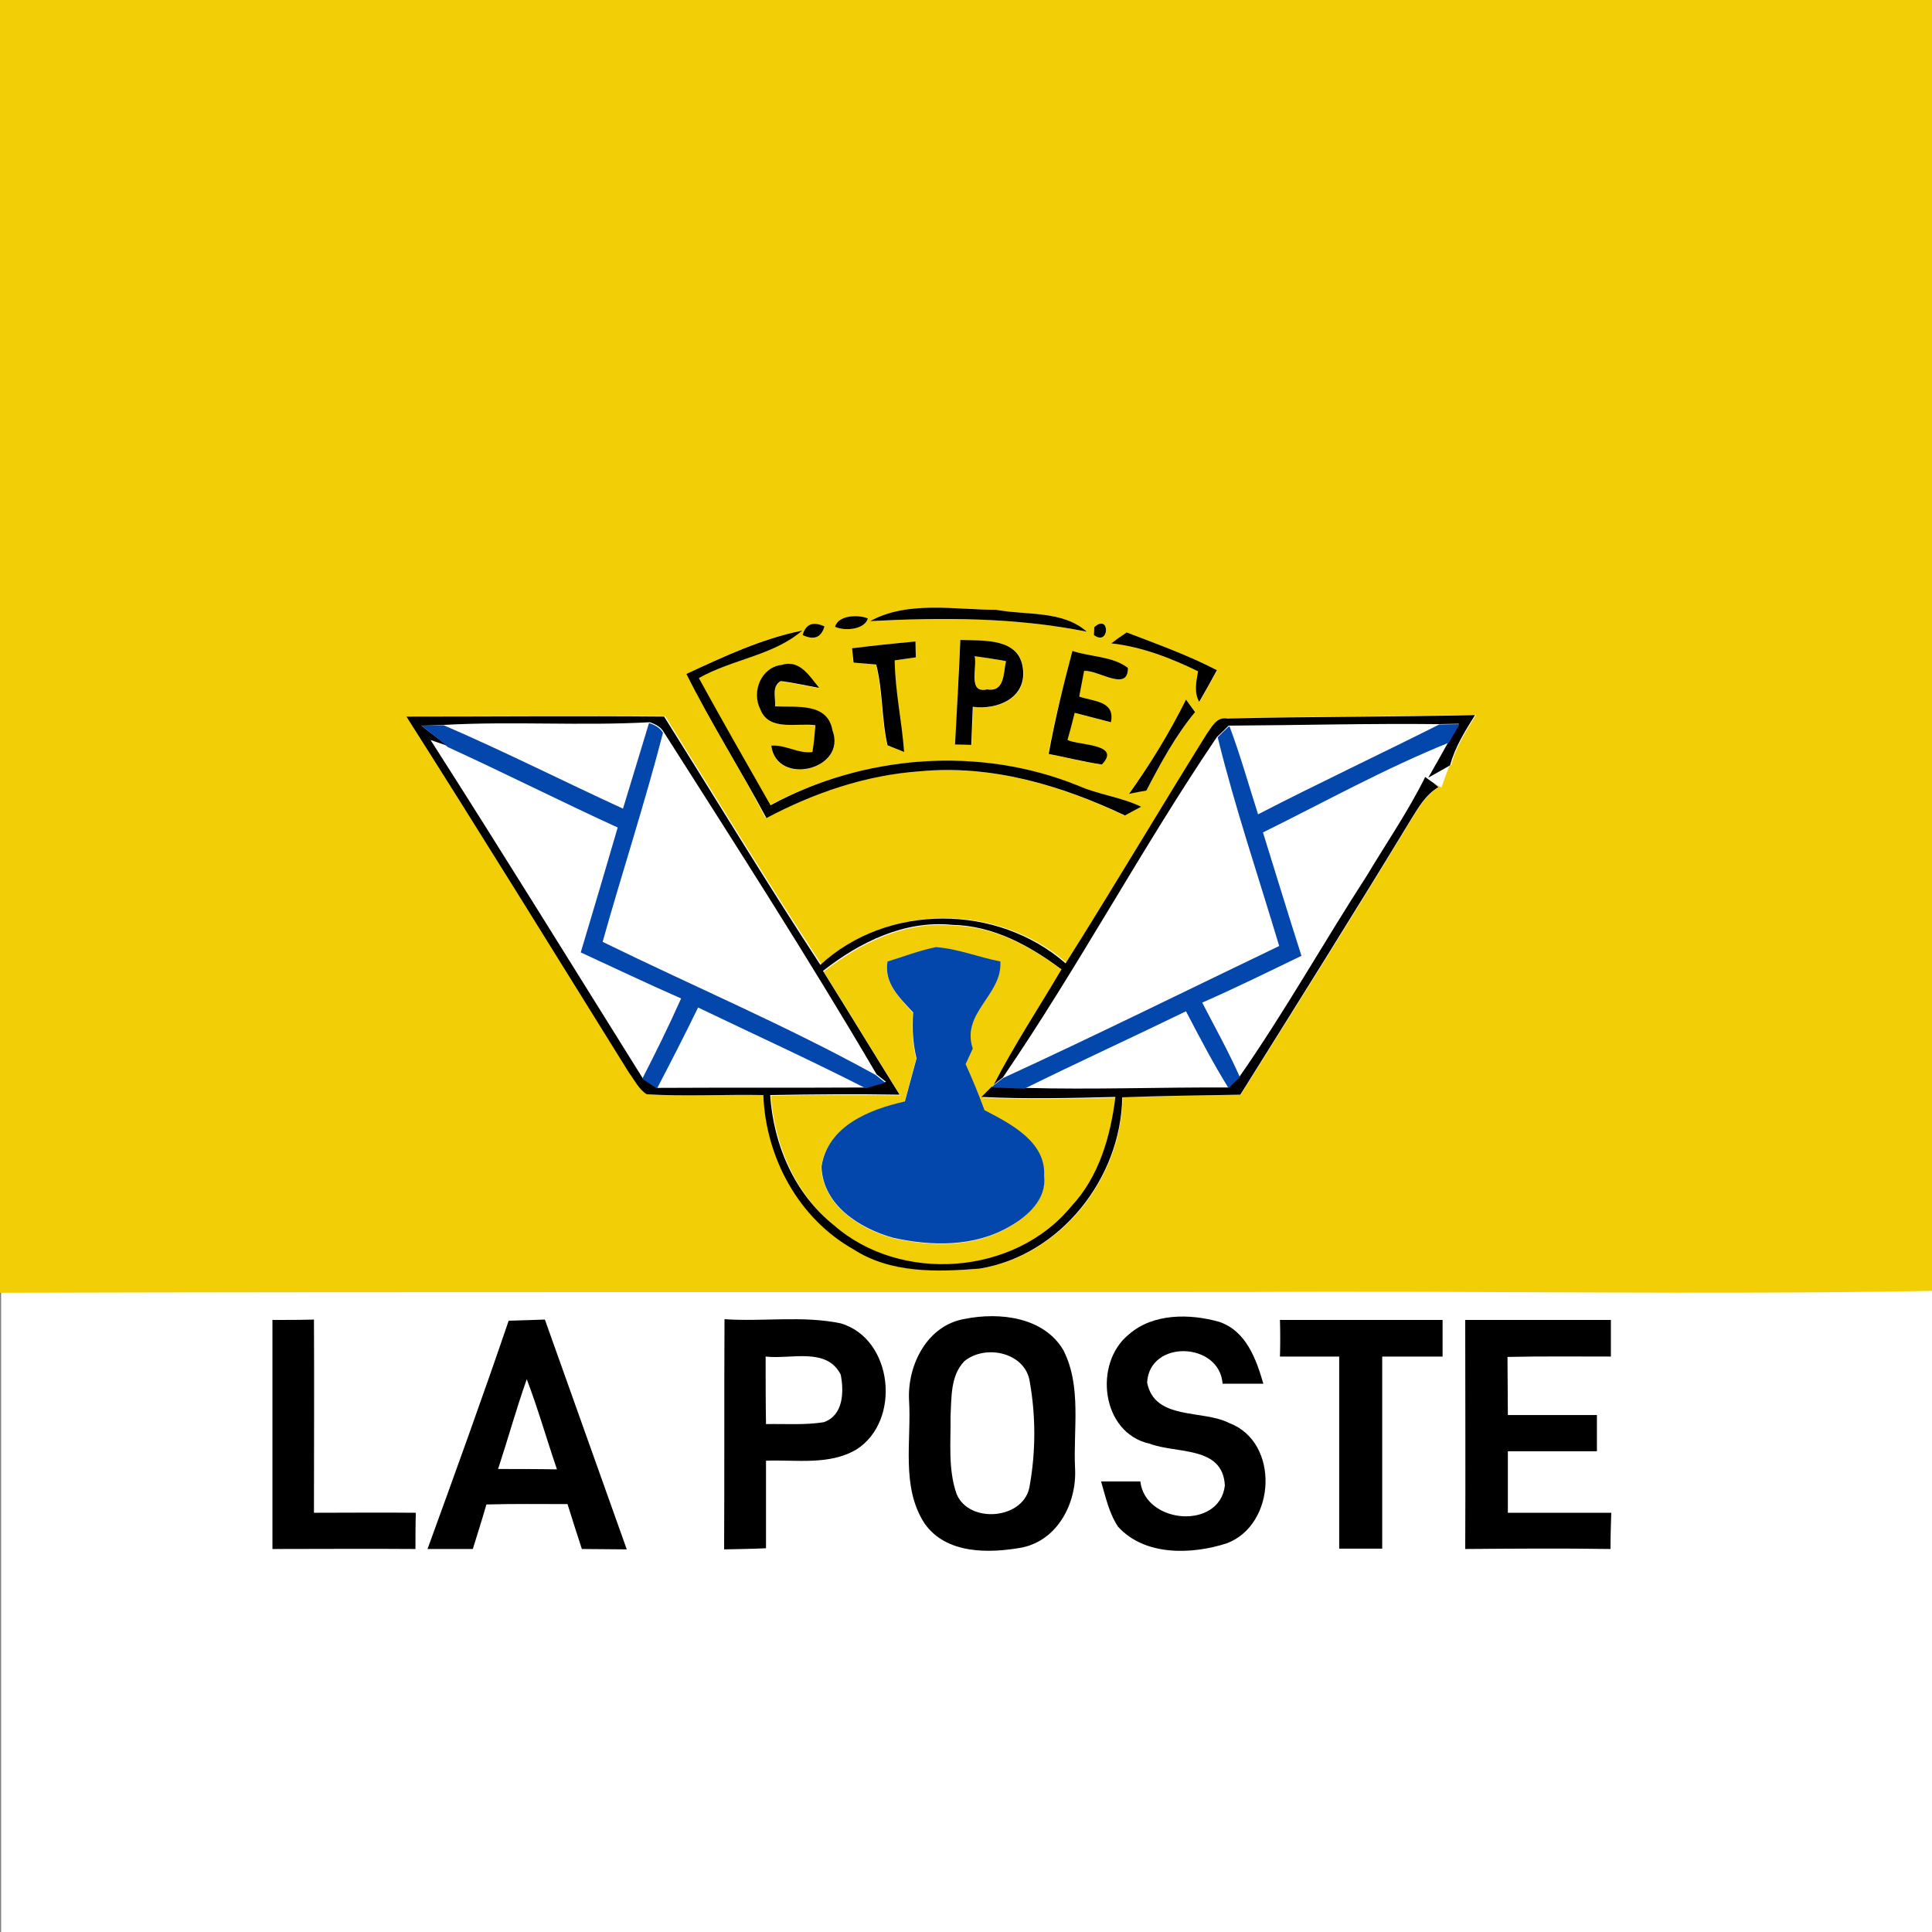
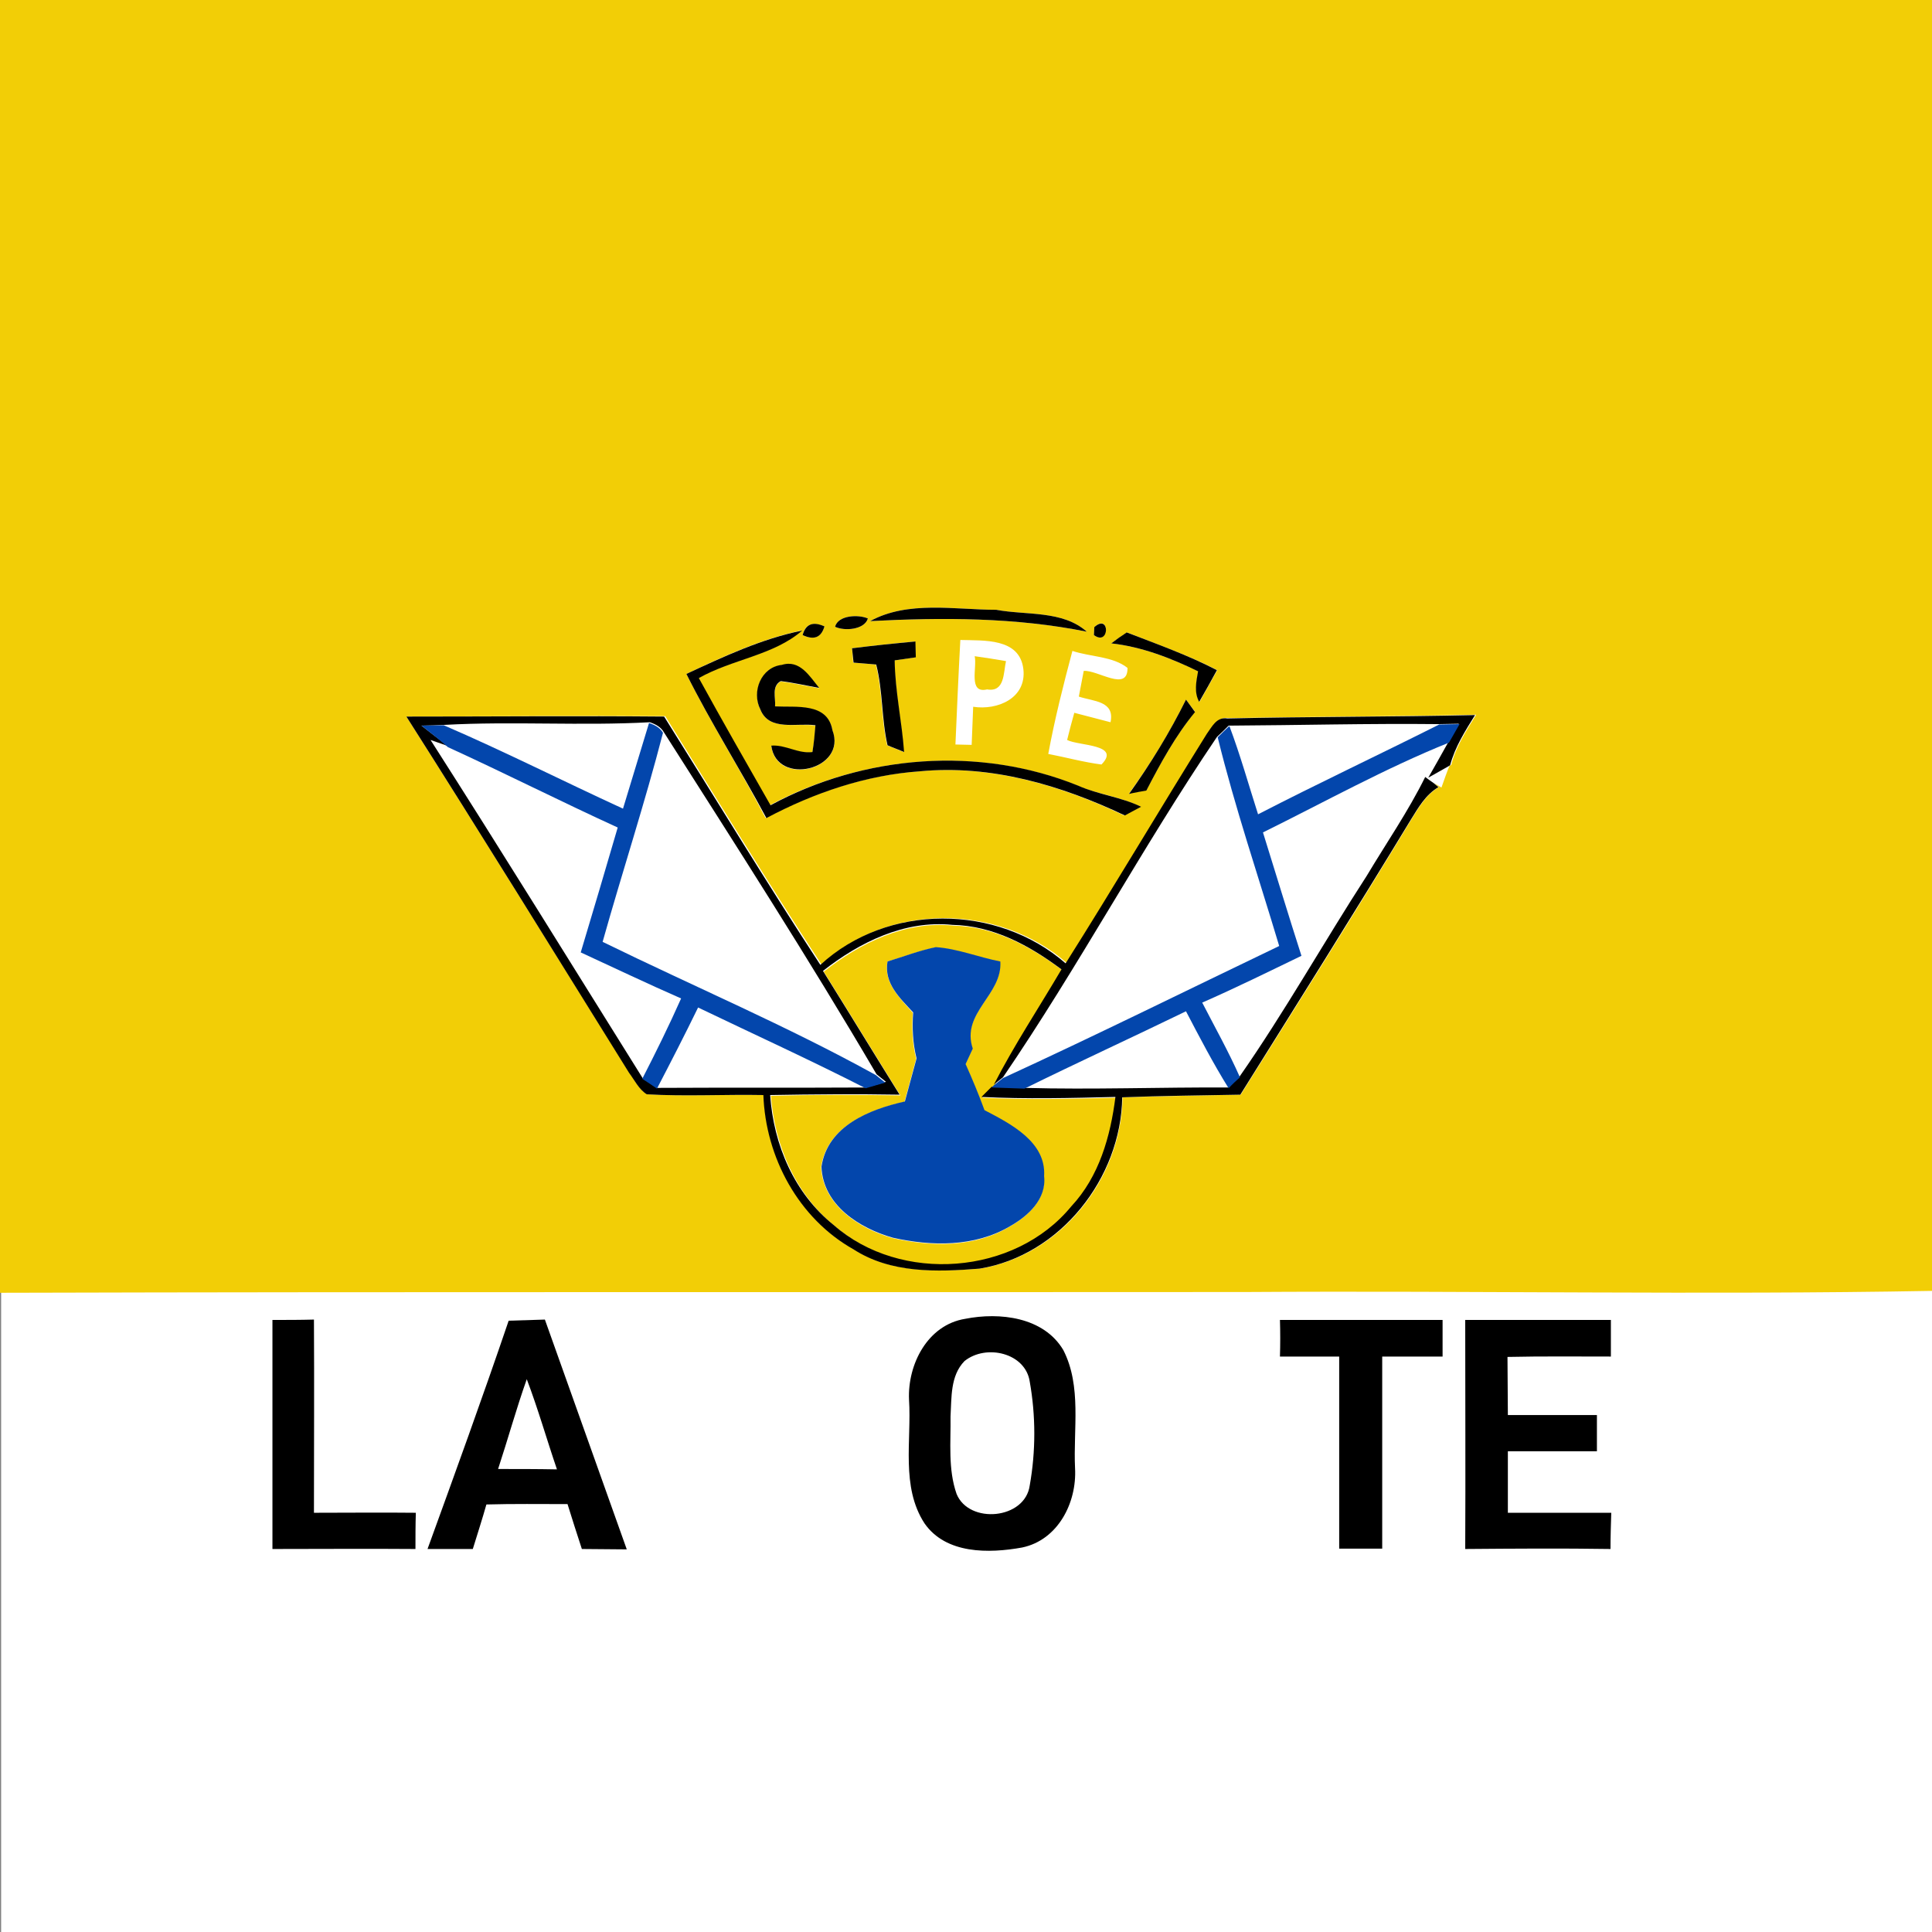
<svg xmlns="http://www.w3.org/2000/svg" version="1.1" id="Layer_1" x="0px" y="0px" viewBox="0 0 512 512" style="enable-background:new 0 0 512 512;" xml:space="preserve">
  <rect x="0" y="0" width="512" height="512" fill="#808080" stroke="none" />
  <style type="text/css">
	.st0{fill:#FFFFFF;}
	.st1{fill:#F2CE06;}
	.st2{fill:#0346AC;}
</style>
  <rect x="0.3" class="st0" width="512" height="512" />
  <g id="_x23_f2ce06ff">
    <path class="st1" d="M0,0h512v342.1c-60.6,1.1-121.3-0.1-182,0.3c-110,0.1-220-0.1-330,0.2V0 M230.6,164.6c19.2-1,38.5-1,57.4,2.8   c-6.4-5.7-16-4.3-24-5.8C253,161.6,240.6,159.1,230.6,164.6 M221.3,166.1c2.5,1.2,7.8,0.8,8.7-2.2   C227.5,162.8,222.1,163,221.3,166.1 M212.7,168.3c3,1.4,4.9,0.6,5.8-2.3C215.3,164.7,213.4,165.4,212.7,168.3 M290,166.2l-0.1,2.1   C294,171.3,294.2,162.3,290,166.2 M181.9,178.6c6.5,13,14.3,25.3,21,38.2c12.6-6.7,26.4-11.4,40.7-12.4   c18.9-1.8,37.5,3.7,54.3,11.7l4.3-2.3c-5.3-2.7-11.3-3.3-16.7-5.6c-26.1-10.6-56.8-8.1-81.5,5.2c-6.4-11.2-12.8-22.4-19-33.7   c8.7-5,19.8-6,27.4-12.6C201.8,169.3,191.8,173.9,181.9,178.6 M294.5,170.5c8.1,0.9,15.8,3.9,23.1,7.4c-0.5,2.7-1.2,5.5,0.3,8.1   c1.6-2.8,3.1-5.6,4.7-8.4c-7.7-4-15.9-6.8-23.9-10C297.3,168.5,295.9,169.5,294.5,170.5 M225.8,171.8l0.3,3.8   c1.5,0.1,4.5,0.4,6,0.5c1.8,7,1.4,14.4,3,21.4c1.1,0.5,3.3,1.3,4.4,1.8c-0.6-8.1-2.3-16.1-2.5-24.3c1.4-0.2,4.2-0.6,5.6-0.8   l-0.1-4.2C237,170.5,231.4,171.1,225.8,171.8 M254.5,169.6c-0.5,9.2-0.9,18.5-1.3,27.7l4.3,0.1c0.1-3.3,0.3-6.7,0.4-10.1   c6.5,1,14.2-2.3,13.3-10C270.2,169,260.7,169.8,254.5,169.6 M284.2,172.5c-2.4,9-4.7,18.1-6.4,27.3c4.7,0.9,9.4,2.2,14.1,2.8   c5.3-5.4-6-4.9-9.1-6.5c0.6-2.4,1.2-4.8,1.9-7.2c3.2,0.8,6.4,1.7,9.6,2.5c1.2-5.7-4.6-5.5-8.4-6.8c0.3-1.7,1-5.1,1.3-6.8   c3.7-0.3,11.7,5.7,11.6-0.8C294.9,173.9,289,174.1,284.2,172.5 M201.5,188c2.3,5.9,9.7,3.5,14.6,4.3c-0.1,2.4-0.4,4.8-0.8,7.1   c-3.8,0.5-7.1-2-10.9-1.7c1.4,10.9,20.2,6.3,16.2-4.1c-1.3-7.4-9.6-6-15.2-6.3c0.2-2.3-1-5.3,1.5-6.7c3.4,0.4,6.8,1.2,10.2,1.8   c-2.5-3-5.2-7.6-9.9-6.1C201.8,176.8,199.2,183.3,201.5,188 M314.3,185.4c-4.3,8.8-9.4,17-15.1,24.9c1.2-0.2,3.5-0.7,4.6-0.9   c3.8-7.2,7.7-14.4,12.9-20.8C315.9,187.6,315.1,186.5,314.3,185.4 M107.7,189.9c19.9,31.3,39.4,62.9,59.1,94.4   c1.4,1.9,2.5,4.4,4.7,5.7c10.3,0.6,20.6,0,30.9,0.2c0.6,16.5,9.3,32.7,23.9,40.9c9.9,6.4,22.2,5.9,33.4,5.1   c21.5-3.5,37.5-23.9,37.8-45.4c10.4-0.3,20.8-0.5,31.3-0.7c15.2-24.2,30.4-48.4,45.2-72.9c2-3.2,3.9-6.6,7.3-8.6   c-0.3-0.3-1-0.8-1.3-1.1l2,1.2c0.5-1.4,1.5-4.3,2.1-5.7l0.5-0.3c1.2-4.8,4-9.1,6.6-13.3c-21.9,0.5-43.8,0.5-65.6,0.9   c-2.8-0.5-4.1,2.2-5.5,4.1c-12.6,20.2-24.7,40.7-37.4,60.8c-18.1-15.8-47.2-16-65,0.4c-14.2-21.7-27.7-43.8-41.4-65.8   C153.3,189.7,130.5,189.8,107.7,189.9z" />
    <path class="st1" d="M258.3,173.9c2.8,0.4,5.5,0.8,8.3,1.3c-0.7,3.1-0.3,8.3-5,7.5C256.5,183.9,259,176.9,258.3,173.9z" />
    <path class="st1" d="M218.3,257.5c9.7-7.6,21.6-13.5,34.3-12.2c10.8,0.2,20.5,5.5,28.9,11.8c-6,10.2-12.5,20-17.9,30.5l-0.6,0.6   c-0.7,0.7-2,2-2.7,2.7c11.8,0.6,23.7,0.3,35.5,0c-1.3,10.4-4.3,21.2-11.7,29c-15,18.3-45.1,20.5-62.9,5   c-10.4-8.4-15.9-21.4-16.9-34.5c11.4-0.3,22.9-0.3,34.3-0.1C231.8,279.4,225.1,268.4,218.3,257.5 M235.2,254.8   c-1.1,5.7,3.3,9.7,6.7,13.6c-0.3,4.1-0.1,8.2,0.9,12.2c-1,3.8-2.1,7.6-3.1,11.4c-9.4,2.1-20.5,6.5-22.1,17.3   c0.5,10.1,10.1,16.3,18.9,18.8c10.2,2.3,21.7,2.6,31-3c4.8-2.7,9.8-7.2,9.1-13.3c0.6-9.1-8.9-13.9-15.8-17.5   c-1.5-4.1-3.1-8.2-5-12.2c0.5-1,1.4-3.1,1.9-4.1c-3.2-9.5,7.9-14.2,7.3-23.1c-5.8-1.1-11.3-3.4-17.1-3.8   C243.7,251.9,239.5,253.6,235.2,254.8z" />
  </g>
  <g id="_x23_000000ff">
    <path d="M230.6,164.6c10-5.5,22.4-3,33.4-3c8,1.5,17.6,0.1,24,5.8C269.1,163.6,249.8,163.6,230.6,164.6z" />
    <path d="M221.3,166.1c0.8-3.1,6.2-3.3,8.7-2.2C229.1,166.9,223.8,167.3,221.3,166.1z" />
    <path d="M212.7,168.3c0.8-2.9,2.7-3.7,5.8-2.3C217.6,169,215.7,169.7,212.7,168.3z" />
    <path d="M290,166.2c4.2-3.8,4.1,5.2-0.1,2.1L290,166.2z" />
    <path d="M181.9,178.6c9.9-4.6,19.9-9.3,30.7-11.5c-7.6,6.6-18.6,7.6-27.4,12.6c6.2,11.3,12.6,22.5,19,33.7   c24.7-13.4,55.3-15.8,81.5-5.2c5.4,2.4,11.4,3,16.7,5.6l-4.3,2.3c-16.9-8-35.4-13.5-54.3-11.7c-14.3,1-28.1,5.7-40.7,12.4   C196.2,203.9,188.4,191.6,181.9,178.6z" />
    <path d="M294.5,170.5c1.3-1,2.7-2,4.1-2.9c8,3.1,16.2,6,23.9,10c-1.5,2.8-3.1,5.6-4.7,8.4c-1.4-2.5-0.8-5.3-0.3-8.1   C310.3,174.4,302.6,171.4,294.5,170.5z" />
    <path d="M225.8,171.8c5.6-0.7,11.2-1.3,16.8-1.8l0.1,4.2c-1.4,0.2-4.2,0.6-5.6,0.8c0.1,8.1,1.9,16.1,2.5,24.3   c-1.1-0.5-3.3-1.3-4.4-1.8c-1.6-7-1.2-14.4-3-21.4c-1.5-0.1-4.5-0.4-6-0.5L225.8,171.8z" />
-     <path d="M254.5,169.6c6.2,0.2,15.7-0.6,16.6,7.7c0.9,7.7-6.8,10.9-13.3,10c-0.1,3.4-0.3,6.7-0.4,10.1l-4.3-0.1   C253.6,188,254.1,178.8,254.5,169.6 M258.3,173.9c0.7,3-1.9,10,3.3,8.8c4.7,0.8,4.3-4.4,5-7.5C263.9,174.7,261.1,174.3,258.3,173.9   z" />
-     <path d="M284.2,172.5c4.8,1.6,10.7,1.4,14.7,4.5c0.1,6.5-7.9,0.5-11.6,0.8c-0.3,1.7-1,5.1-1.3,6.8c3.7,1.3,9.6,1.1,8.4,6.8   c-3.2-0.8-6.4-1.7-9.6-2.5c-0.6,2.4-1.2,4.8-1.9,7.2c3.1,1.5,14.4,1,9.1,6.5c-4.8-0.7-9.4-1.9-14.1-2.8   C279.6,190.6,281.8,181.5,284.2,172.5z" />
    <path d="M201.5,188c-2.4-4.7,0.2-11.2,5.7-11.8c4.8-1.5,7.4,3.1,9.9,6.1c-3.4-0.6-6.8-1.4-10.2-1.8c-2.5,1.4-1.3,4.4-1.5,6.7   c5.6,0.3,13.9-1.1,15.2,6.3c4,10.5-14.8,15-16.2,4.1c3.8-0.3,7.1,2.2,10.9,1.7c0.4-2.4,0.6-4.7,0.8-7.1   C211.2,191.5,203.8,193.9,201.5,188z" />
    <path d="M314.3,185.4c0.8,1.1,1.6,2.2,2.4,3.3c-5.2,6.3-9.1,13.5-12.9,20.8c-1.1,0.2-3.4,0.6-4.6,0.9   C304.9,202.4,310,194.1,314.3,185.4z" />
    <path d="M107.7,189.9c22.8,0,45.5-0.2,68.3,0c13.8,22,27.2,44.1,41.4,65.8c17.8-16.4,46.9-16.2,65-0.4   c12.7-20.1,24.8-40.6,37.4-60.8c1.4-1.9,2.6-4.6,5.5-4.1c21.9-0.5,43.8-0.4,65.6-0.9c-2.6,4.2-5.3,8.4-6.6,13.3l-0.5,0.3   c-1.8,1-3.5,2-5.3,3c1.3-2.3,4-7,5.3-9.4c0.7-1.2,2.1-3.7,2.8-4.9c-1.3,0-4.1,0.1-5.4,0.1c-18.5-0.2-37.1,0.3-55.6,0.4   c-0.8,0.8-2.3,2.3-3.1,3c-19.9,29.4-36.7,60.9-56.7,90.2l-2.4,1.9c5.4-10.5,11.9-20.3,17.9-30.5c-8.4-6.3-18.1-11.6-28.9-11.8   c-12.7-1.3-24.6,4.6-34.3,12.2c6.8,10.9,13.5,21.9,20.3,32.8c-11.4-0.2-22.9-0.1-34.3,0.1c0.9,13.2,6.4,26.1,16.9,34.5   c17.7,15.5,47.9,13.3,62.9-5c7.4-7.9,10.4-18.6,11.7-29c-11.8,0.3-23.7,0.6-35.5,0c0.7-0.7,2-2,2.7-2.7c2.9,0.1,5.8,0.2,8.7,0.3   c18,0.5,36-0.2,54-0.1c0.7-0.7,2.2-2.2,3-2.9c12-17.2,22.3-35.6,33.7-53.2c5.2-8.7,11-17.1,15.5-26.2c0.5,0.4,1.6,1.2,2.2,1.6   c0.3,0.3,1,0.8,1.3,1.1c-3.4,2-5.3,5.4-7.3,8.6c-14.8,24.4-30,48.6-45.2,72.9c-10.4,0.2-20.8,0.3-31.3,0.7   c-0.3,21.4-16.4,41.9-37.8,45.4c-11.3,0.9-23.5,1.3-33.4-5.1c-14.6-8.2-23.3-24.4-23.9-40.9c-10.3-0.2-20.6,0.4-30.9-0.2   c-2.1-1.3-3.2-3.7-4.7-5.7C147.1,252.8,127.6,221.2,107.7,189.9 M111.7,192.3c2.3,1.8,4.6,3.6,7,5.4c-1.2-0.4-3.5-1.2-4.6-1.6   c19,29.7,37.5,59.7,56.2,89.6c1,0.7,2.9,2,3.9,2.6c18.5-0.1,36.9,0,55.4-0.1c1.3-0.4,3.9-1.1,5.2-1.5l-2.5-2   c-18-30.7-37.3-60.7-56.4-90.7c-0.7-1.2-1.9-2-3.7-2.6c-18.1,1-36.3-0.3-54.4,0.7C116.1,192.2,113.2,192.3,111.7,192.3z" />
    <path d="M255.8,349.5c9.1-1.8,20.8-0.5,26,8.3c4.9,9.6,2.6,20.9,3.1,31.3c0.5,9.1-4.5,19-14,21c-8.8,1.6-20.2,1.8-25.9-6.4   c-6.3-9.7-3.4-21.9-4.1-32.8C240.5,361.6,245.8,351.1,255.8,349.5 M255.6,360.7c-3.8,3.9-3.4,9.7-3.7,14.7   c0.1,6.8-0.7,13.9,1.6,20.5c3.3,8.1,18.2,6.8,19.4-2.3c1.6-9,1.6-18.4,0-27.4C271.8,358.5,261.3,356.1,255.6,360.7z" />
    <path d="M72.2,349.8c3.7,0,7.4,0,11-0.1c0.1,17.1,0,34.1,0,51.2c9,0,18-0.1,27,0c-0.1,3.2-0.1,6.4-0.1,9.6c-12.6-0.1-25.3,0-37.9,0   C72.2,390.3,72.2,370,72.2,349.8z" />
    <path d="M134.8,350c3.2-0.1,6.4-0.2,9.6-0.3c7.2,20.3,14.5,40.6,21.7,60.9c-4,0-7.9-0.1-11.9-0.1c-1.3-4-2.6-8-3.8-11.9   c-7.2,0-14.4-0.1-21.5,0.1c-1.1,3.9-2.4,7.9-3.6,11.8c-4,0-8,0-12,0C120.6,390.4,127.9,370.3,134.8,350 M139.6,365.5   c-2.8,7.9-5,15.9-7.6,23.8c5.2,0,10.4,0,15.6,0.1C144.9,381.5,142.6,373.4,139.6,365.5z" />
-     <path d="M191.9,410.6c0.1-20.3,0-40.6,0.1-61c10.2,0.7,20.7-1,30.8,1.1c13.9,4.1,16.1,25.8,4.2,33.4c-7.2,4.3-16,2.7-24,3   c0,7.7,0,15.5,0,23.2C199.3,410.5,195.6,410.5,191.9,410.6 M202.9,359.5c0,6,0,11.9,0.1,17.9c5.1-0.1,10.2,0.3,15.3-0.5   c5.2-1.8,5.4-8,4.5-12.6C219.1,356.9,209.5,360.3,202.9,359.5z" />
-     <path d="M299.2,353.6c6.4-5.6,16.1-5.5,23.9-3.3c7.1,2.4,9.8,9.8,11.7,16.4c-3.6,0-7.2,0-10.8,0c-0.8-11.1-19.4-11.8-20-0.3   c2,10.1,14.7,7.1,21.7,10.7c13.5,5,12.5,27-0.6,31.9c-9.3,3-21.7,3.4-28.8-4.4c-2.4-3.6-3.3-7.9-4.5-12c3.5,0,7,0,10.4,0   c1.3,11.3,21,12.9,22.4,1.1c-0.5-10.6-12.8-8.4-19.9-11.1C291.8,379.8,289.7,361.2,299.2,353.6z" />
    <path d="M339.2,349.8c14.4,0,28.7,0,43.1,0c0,3.3,0,6.5,0,9.7c-5.3,0-10.6,0-16,0c0,17,0,34,0,50.9c-3.8,0-7.6,0-11.4,0   c0-17,0-34,0-50.9c-5.3,0-10.5,0-15.7,0C339.3,356.3,339.3,353,339.2,349.8z" />
    <path d="M388.3,349.8c12.9,0,25.7,0,38.6,0c0,3.2,0,6.5,0,9.7c-9.1,0-18.3-0.1-27.4,0.1c0,5.1,0.1,10.3,0.1,15.4   c7.9,0,15.7,0,23.6,0c0,3.2,0,6.4,0,9.6c-7.9,0-15.7,0-23.6,0c0,5.5,0,10.9,0,16.3c9.1,0,18.3,0,27.4,0c-0.1,3.2-0.2,6.4-0.2,9.6   c-12.8-0.2-25.6-0.1-38.5,0C388.4,390.3,388.3,370,388.3,349.8z" />
  </g>
  <g id="_x23_0346acff">
    <path class="st2" d="M111.7,192.3c1.5,0,4.4-0.1,5.9-0.1c16,6.9,31.6,14.8,47.5,22.1c2.3-7.6,4.6-15.2,6.9-22.7   c1.8,0.6,3,1.4,3.7,2.6c-4.8,18.6-10.8,36.9-16,55.4c24.1,11.8,48.9,22.3,72.4,35.3l2.5,2c-1.3,0.4-3.9,1.1-5.2,1.5   c-14.7-7.5-29.6-14.3-44.4-21.4c-3.5,7.2-7.2,14.4-10.9,21.5c-1-0.7-2.9-2-3.9-2.6c3.6-7,7.1-14.1,10.3-21.3   c-8.9-3.9-17.7-8.1-26.6-12.2c3.3-11,6.6-22.1,9.8-33.1c-15.1-6.9-29.9-14.4-45-21.3C116.3,195.9,114,194.1,111.7,192.3z" />
    <path class="st2" d="M322.7,195.4c0.8-0.8,2.3-2.3,3.1-3c2.9,7.7,5.1,15.6,7.6,23.4c15.9-8.2,32.1-15.8,48-23.8   c1.4,0,4.1-0.1,5.4-0.1c-0.7,1.2-2.1,3.7-2.8,4.9c-16.9,6.8-32.9,15.7-49.3,23.8c3.4,10.9,6.7,21.8,10.2,32.7   c-8.7,4.2-17.4,8.5-26.3,12.4c3.4,6.6,7,13,10,19.8c-0.8,0.7-2.3,2.1-3,2.9c-4.1-6.6-7.7-13.5-11.3-20.4   c-14.2,6.9-28.6,13.5-42.8,20.5c-2.9-0.1-5.8-0.2-8.7-0.3l0.6-0.6l2.4-1.9c24.6-11.3,48.8-23.3,73.2-35   C333.5,232.3,327.3,214.1,322.7,195.4z" />
    <path class="st2" d="M235.2,254.8c4.3-1.3,8.4-2.9,12.8-3.8c5.8,0.4,11.4,2.7,17.1,3.8c0.6,8.9-10.5,13.6-7.3,23.1   c-0.5,1-1.4,3.1-1.9,4.1c1.8,4,3.5,8.1,5,12.2c6.9,3.6,16.4,8.4,15.8,17.5c0.7,6.1-4.3,10.6-9.1,13.3c-9.3,5.5-20.8,5.3-31,3   c-8.8-2.5-18.5-8.6-18.9-18.8c1.6-10.8,12.7-15.2,22.1-17.3c1-3.8,2.1-7.6,3.1-11.4c-1-4-1.2-8.1-0.9-12.2   C238.5,264.5,234.2,260.6,235.2,254.8z" />
  </g>
</svg>